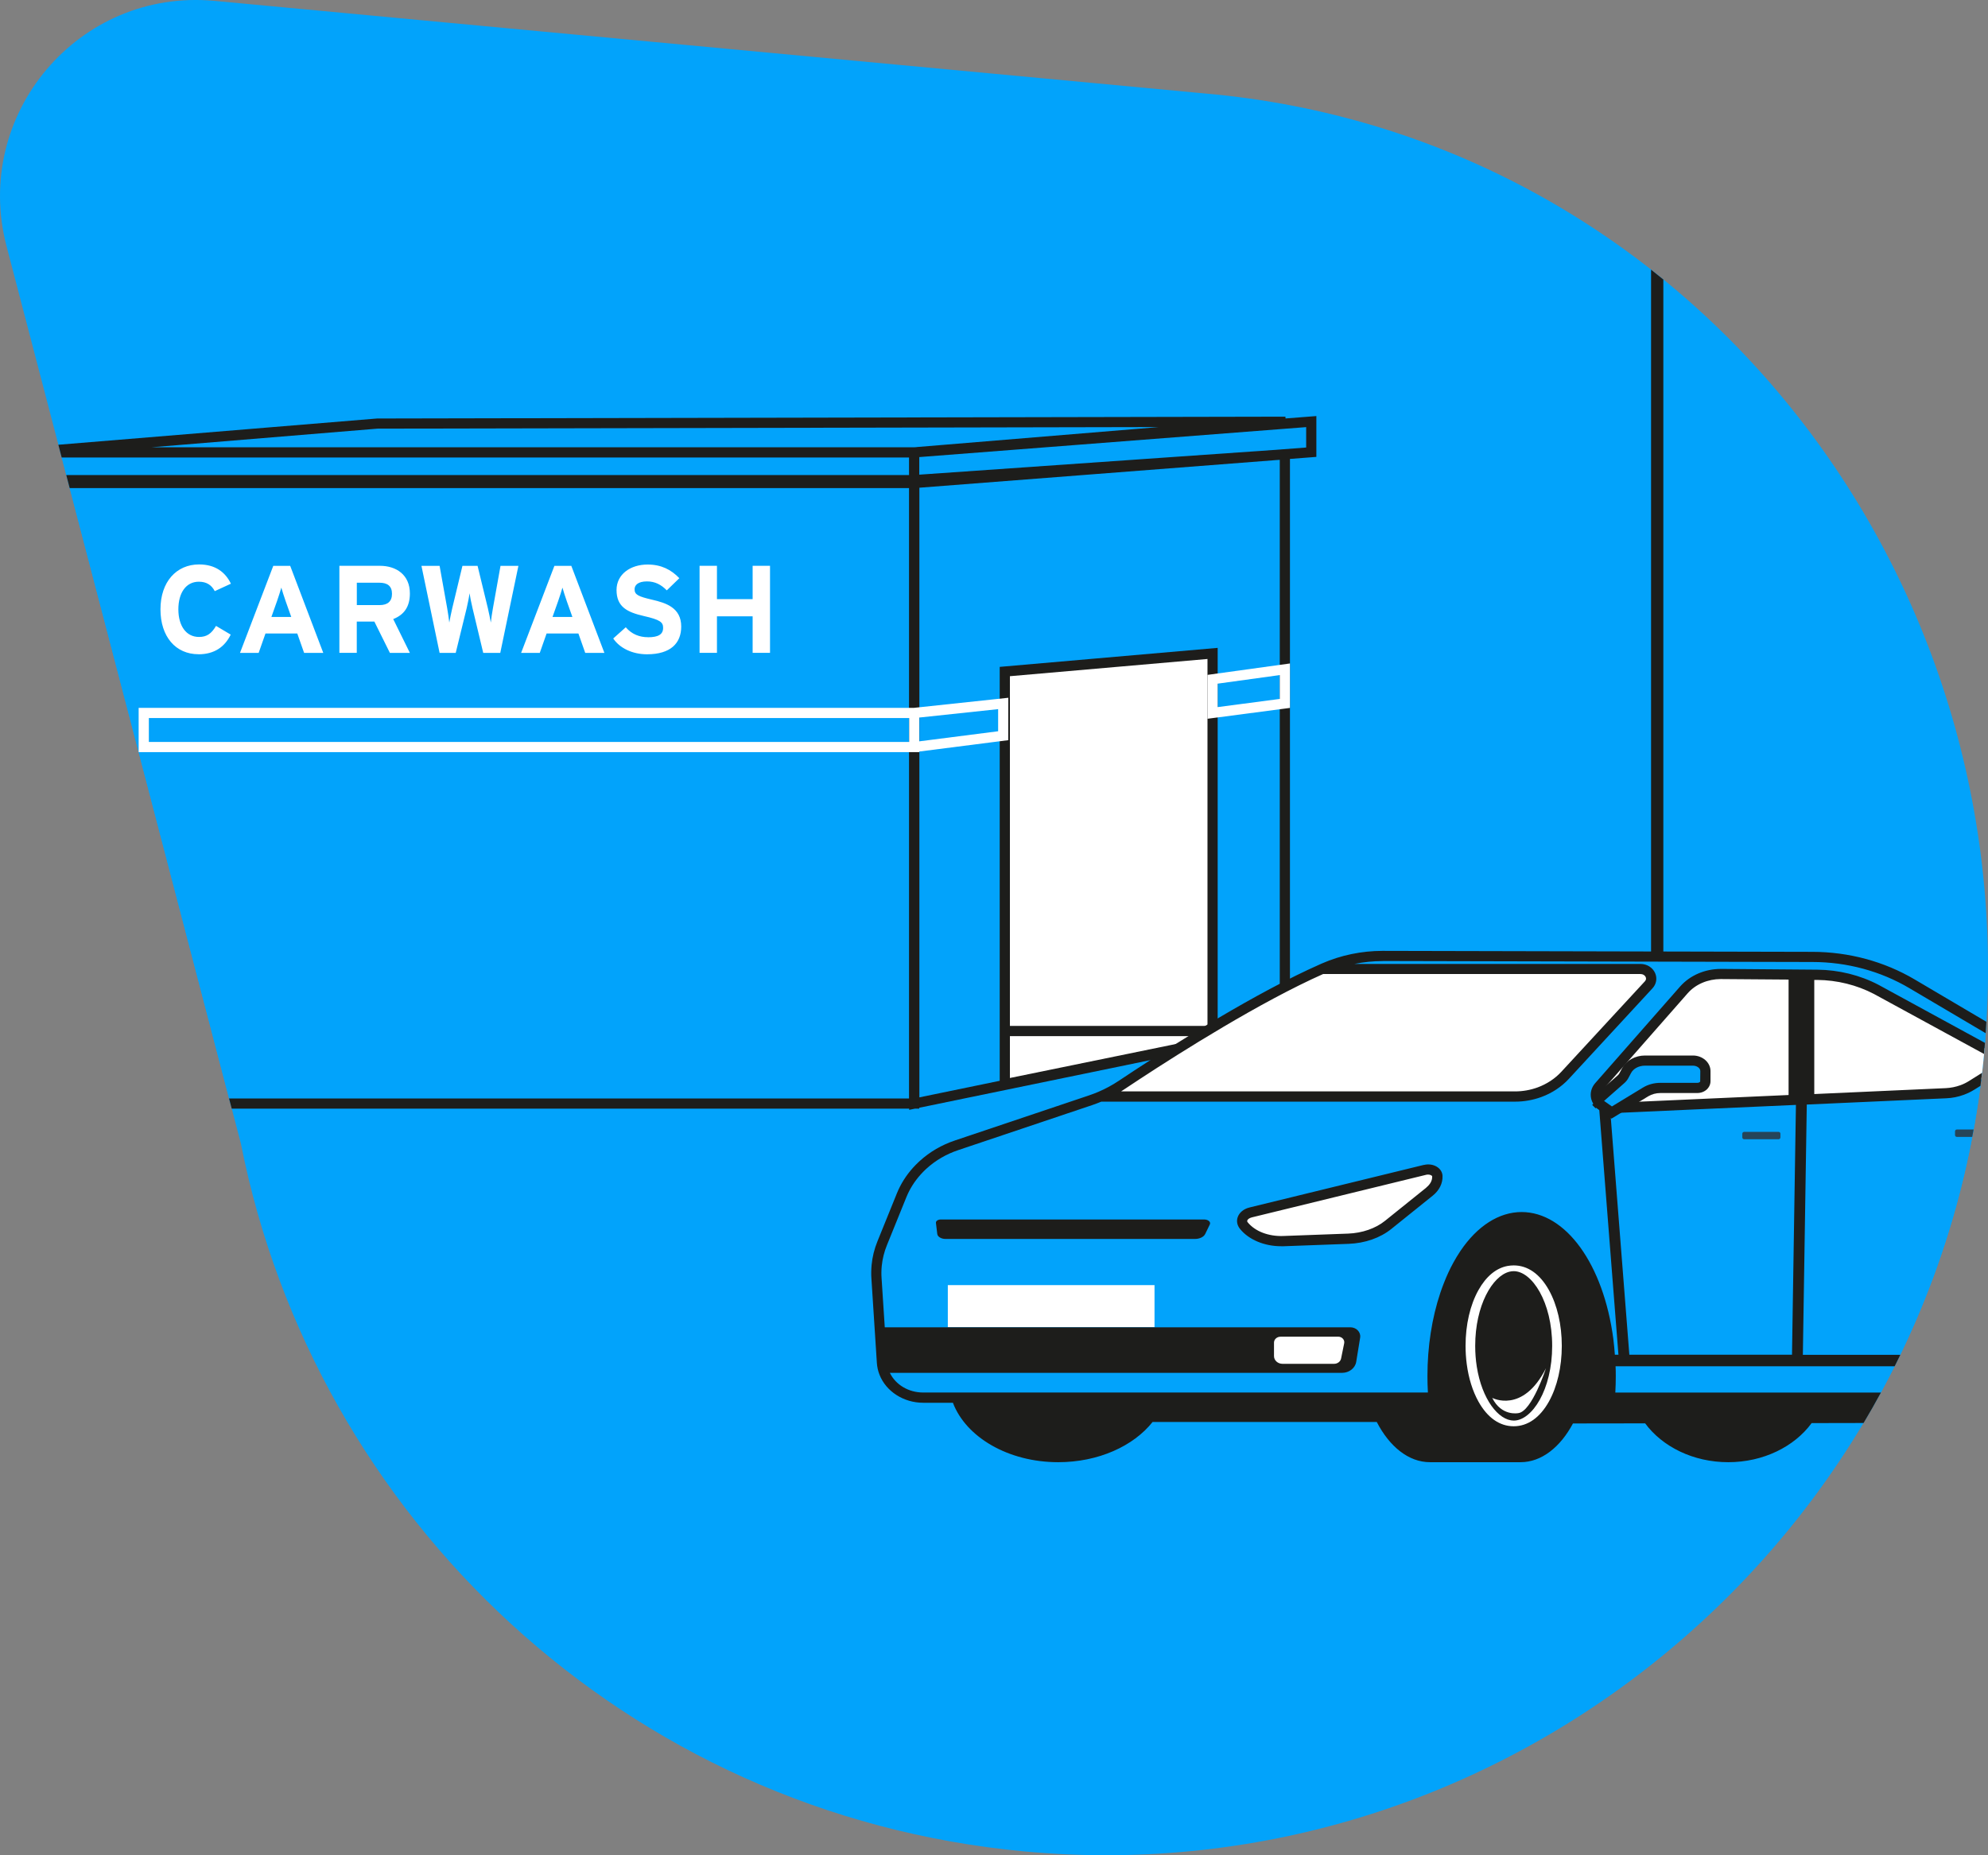
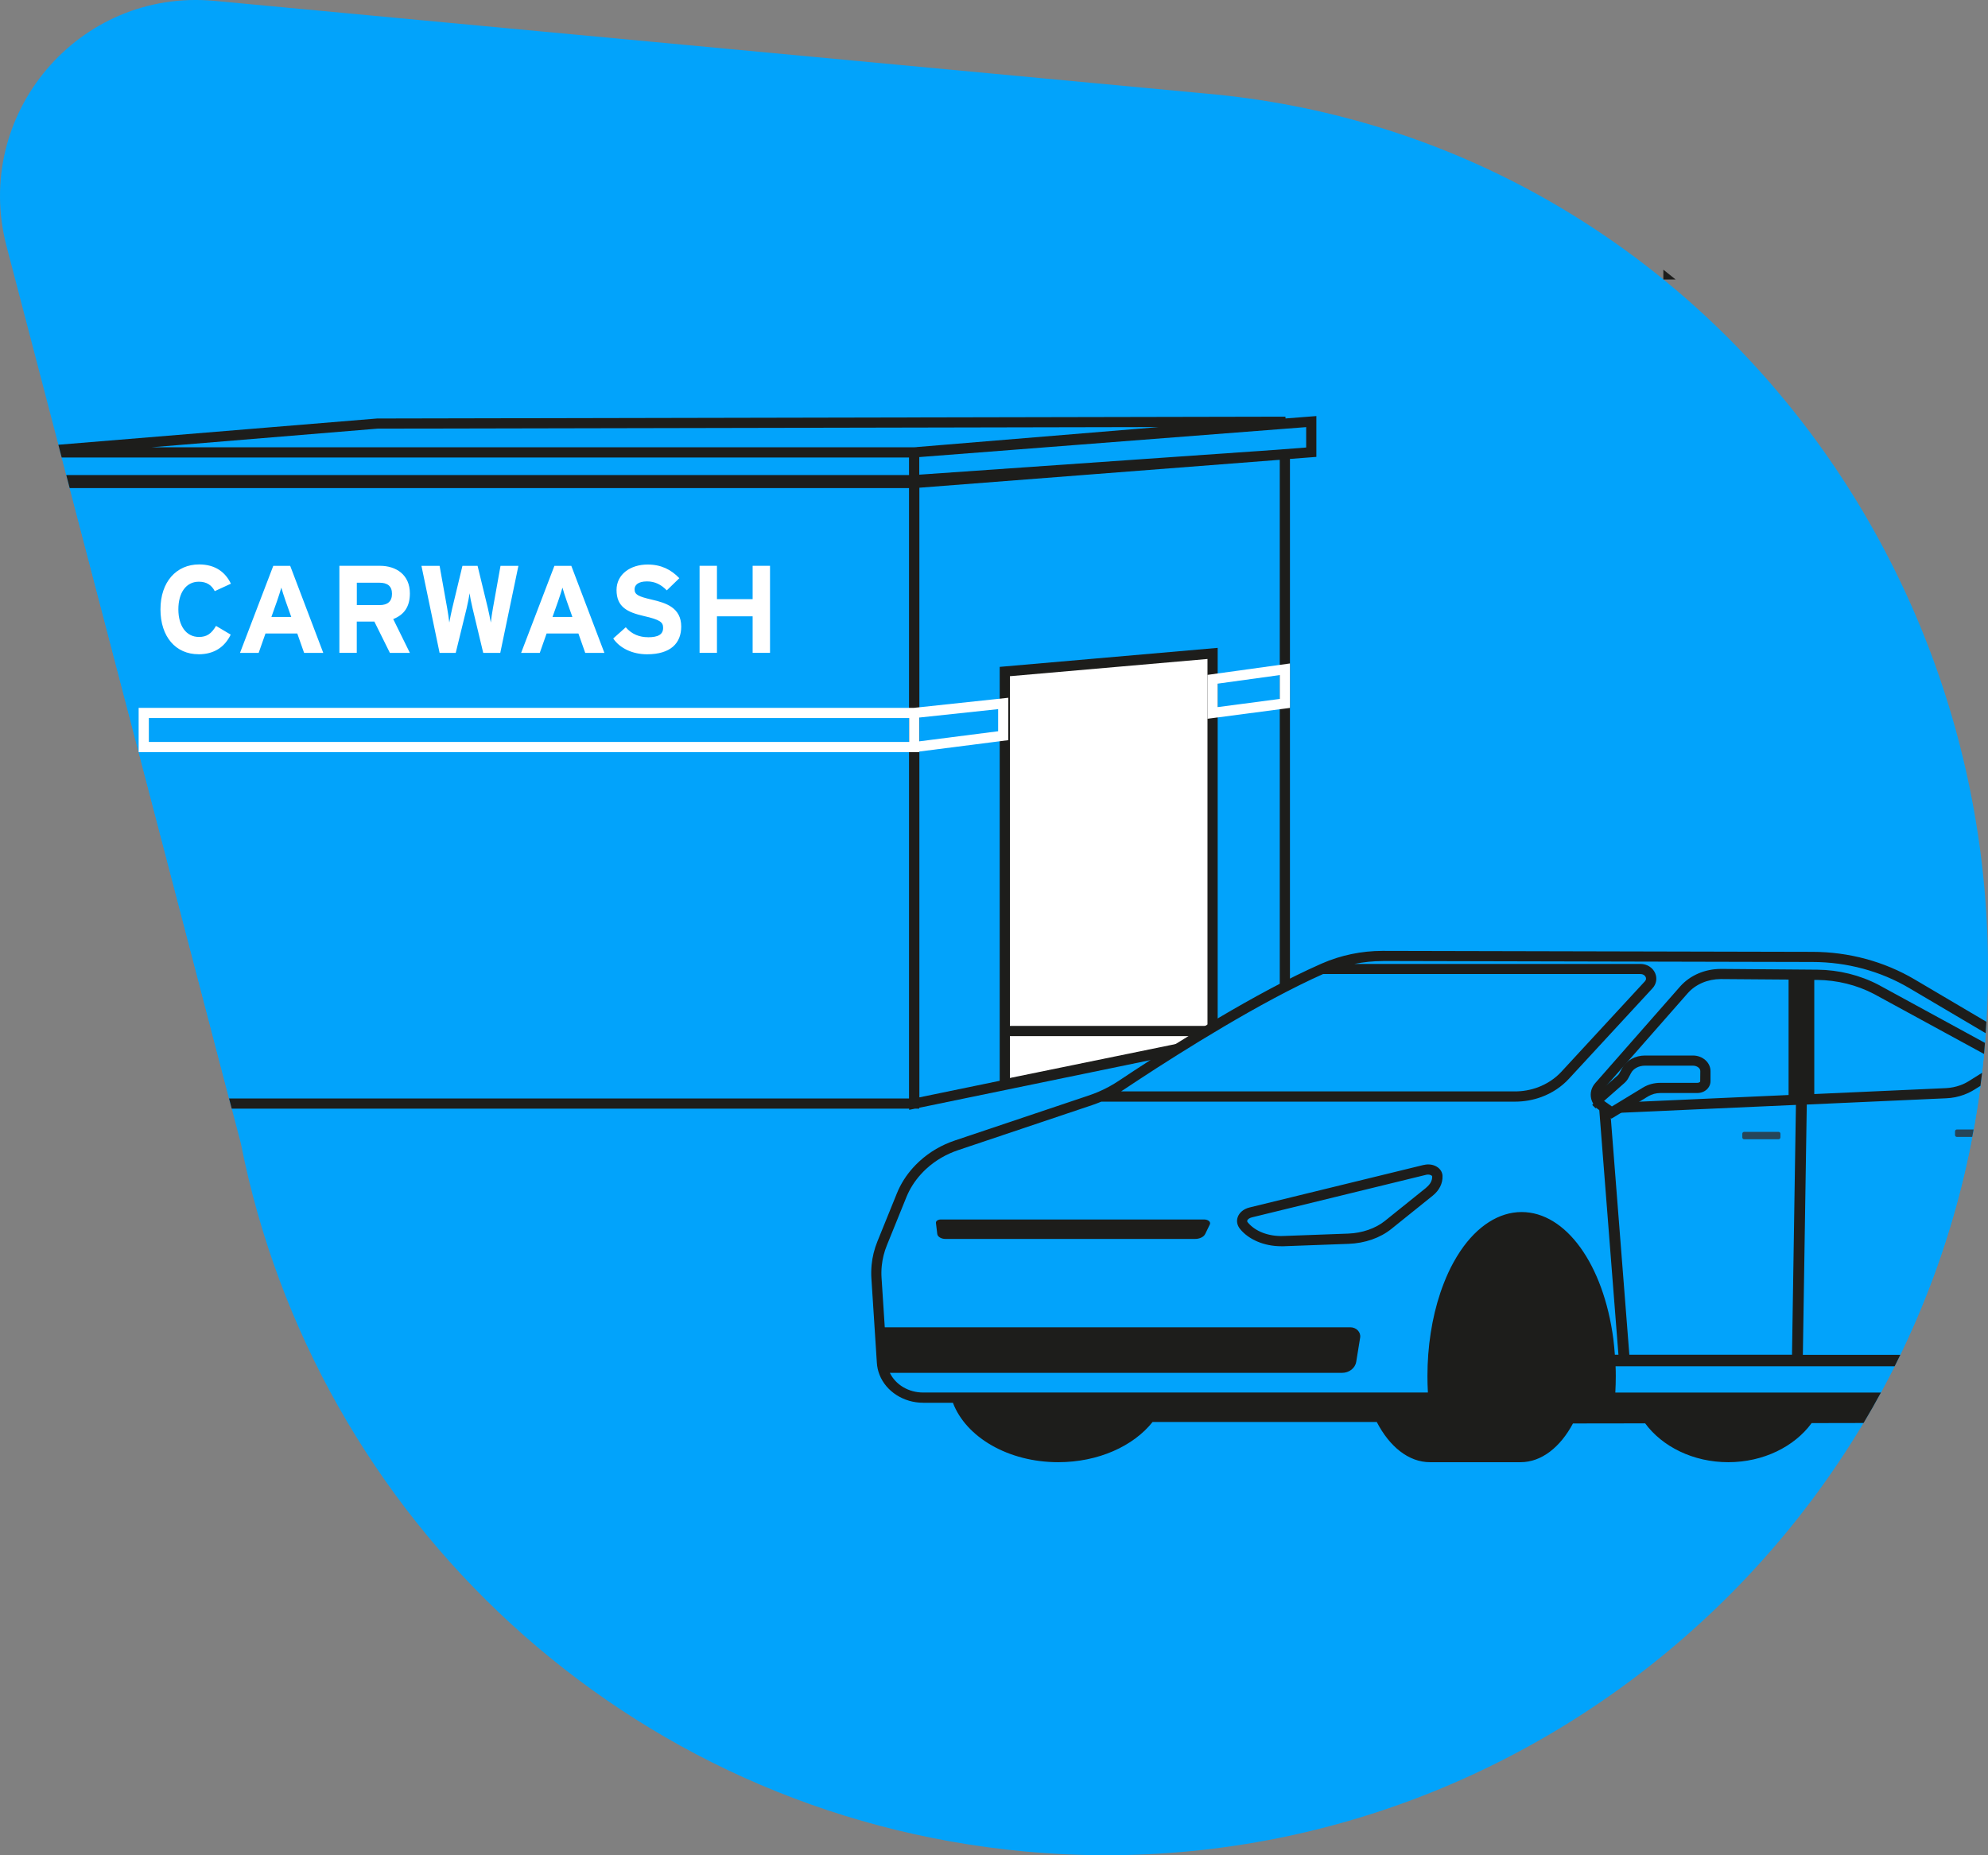
<svg xmlns="http://www.w3.org/2000/svg" id="Calque_1" data-name="Calque 1" width="390" height="364" viewBox="0 0 390 364">
  <rect x="0" y="0" width="390" height="364" fill="#808080" stroke="none" />
  <path d="M42.05.17l194.12,18.15c94.43,8.14,161.88,93.8,153.06,188.41-8.82,94.61-93.21,165.4-188.33,156.51-78.08-7.3-139.17-65.52-153.64-138.87L1.28,48.29C-5.48,22.42,15.48-2.31,42.05.17Z" fill="#02a3fb" fill-rule="evenodd" stroke-width="0" />
  <g>
    <path d="M179.33,88.76l77.9-6.04v6l-6.82.53,1.64-.11v112.4l-72.7,14.99v-121.76h-.03v121.76H45.2L11.71,88.24l62.34-5.14,178.13-.36-72.84,6.02Z" fill="#02a3fb" fill-rule="evenodd" stroke-width="0" />
    <path d="M197.12,131.75l40.76-3.55v76.18l-40.76,8.34v-80.97Z" fill="#fff" fill-rule="evenodd" stroke-width="0" />
    <path d="M252.17,81.75l-178.21.36-62.51,5.15.65,2.5h166.23v3.44H13l.67,2.56h164.66v.08h0s0,119.68,0,119.68H44.94l.52,2h132.9v.23l1.11-.23h.86v-.18l71.93-14.83.8-.17v-112.3l5.18-.4v-8.01l-6.05.47-.02-.37ZM179.87,87.72l-.58.04H29.67l44.38-3.66,153.28-.31-47.46,3.92ZM236.88,203.56l-38.76,7.94v-8.21h38.76v.28ZM236.88,201.28h-38.76v-68.61l38.76-3.38v71.99ZM251.06,200.72l-12.18,2.51v-76.12l-42.76,3.73v81.21l-15.76,3.25v-119.61l70.07-5.43.63-.04v110.51ZM256.24,87.8l-5.86.45-70.04,4.88v-3.45l75.9-5.88v3.99Z" fill="#1d1d1b" stroke-width="0" />
    <path d="M38.94,128.37c3.1,0,5.15-1.44,6.32-3.86l-2.88-1.71c-.9,1.52-1.8,2.17-3.34,2.17-2.56,0-4.05-2.24-4.05-5.42s1.46-5.42,4.02-5.42c1.54,0,2.51.68,3.12,1.85l3.17-1.46h0c-1.07-2.22-3.02-3.78-6.24-3.78-4.46,0-7.58,3.42-7.58,8.81s3,8.81,7.46,8.81ZM27.2,138.88v8.69h0s153.14,0,153.14,0v-.12l17.45-2.23.02-8.32-18.53,1.98H27.2ZM178.34,145.57H29.2v-4.69h149.15v4.69ZM180.34,140.78l15.47-1.65v4.34s-15.47,1.98-15.47,1.98v-4.66ZM236.88,132.4v8.62l16.18-2.13v-8.72l-16.18,2.24ZM251.06,137.13l-12.18,1.6v-4.6l12.18-1.68v4.67ZM52.08,124.29h6.24l1.34,3.81h3.76l-6.49-17.08h-3.32l-6.53,17.08h3.66l1.34-3.81ZM54.34,117.95c.34-1,.68-2.03.85-2.66.17.63.51,1.66.85,2.66l1.1,3.1h-3.9l1.1-3.1ZM140.65,120.92h7v7.17h3.41v-17.08h-3.41v6.54h-7v-6.54h-3.41v17.08h3.41v-7.17ZM127.12,125.02c-1.63,0-3.17-.56-4.36-1.95l-2.46,2.2c1.29,1.91,3.78,3.1,6.63,3.1,4.66,0,6.71-2.2,6.71-5.44h0c0-3.71-3-4.64-5.71-5.27-2.71-.63-3.44-.98-3.44-2.05,0-.76.61-1.54,2.44-1.54,1.56,0,2.78.63,3.88,1.76l2.46-2.39c-1.61-1.68-3.56-2.68-6.22-2.68-3.36,0-6.1,1.9-6.1,5,0,3.37,2.19,4.37,5.34,5.1,3.22.73,3.8,1.22,3.8,2.32,0,1.29-.95,1.85-2.97,1.85ZM70,121.95h3.44l3.05,6.15h3.92l-3.27-6.64c2.17-.85,3.27-2.46,3.27-5.03,0-3.64-2.66-5.42-5.88-5.42h-7.95v17.08h3.41v-6.15ZM70,114.33h4.46c1.51,0,2.44.63,2.44,2.17,0,1.49-.85,2.22-2.44,2.22h-4.46v-4.39ZM107.23,124.29h6.24l1.34,3.81h3.76l-6.49-17.08h-3.32l-6.53,17.08h3.66l1.34-3.81ZM109.49,117.95c.34-1,.68-2.03.85-2.66.17.63.51,1.66.85,2.66l1.1,3.1h-3.9l1.1-3.1ZM89.4,128.1l2.15-8.78c.24-1,.49-2.3.56-2.93.1.64.34,1.9.59,2.93l2.1,8.78h3.34l3.56-17.08h-3.51l-1.49,8.32c-.15.8-.34,2.1-.41,2.81-.12-.71-.39-1.98-.58-2.81l-2.02-8.32h-2.97l-2,8.32c-.19.83-.46,2.1-.58,2.81-.07-.71-.27-1.98-.41-2.81l-1.49-8.32h-3.56l3.56,17.08h3.19Z" fill="#fff" stroke-width="0" />
  </g>
-   <path d="M326.31,54.84v138.66h-2.41V52.91c.81.64,1.62,1.28,2.41,1.93Z" fill="#1d1d1b" stroke-width="0" />
+   <path d="M326.31,54.84v138.66V52.91c.81.64,1.62,1.28,2.41,1.93Z" fill="#1d1d1b" stroke-width="0" />
  <g>
    <path d="M389.23,206.73c-2.27,24.39-9.58,47.2-20.79,67.47h-52.62c.11-1.38.16-2.78.16-4.22,0-1.04-.03-2.07-.08-3.08-.08-1.39-.2-2.74-.38-4.07-1.81-13.77-8.74-24.03-17.01-24.03-4.25,0-8.15,2.72-11.18,7.22-.47.7-.92,1.45-1.35,2.23-.66,1.21-1.26,2.51-1.8,3.9-.23.58-.44,1.17-.65,1.79-1.58,4.68-2.49,10.18-2.49,16.05,0,1.43.06,2.84.16,4.22h-100.09c-3.5,0-6.52-2.02-7.64-4.86-.25-.64-.41-1.32-.45-2.03l-.45-6.9-.42-6.47-.12-1.79-.08-1.38c-.06-.84-.04-1.68.04-2.51.15-1.47.51-2.93,1.08-4.33l1.83-4.51h0s1.99-4.92,1.99-4.92c.7-1.73,1.71-3.33,2.98-4.73.33-.37.68-.72,1.04-1.06.07-.06.13-.13.19-.18,1.84-1.67,4.08-3,6.59-3.84l26.3-8.84c.64-.22,1.27-.45,1.89-.72,1.46-.62,2.85-1.36,4.14-2.24.84-.56,1.86-1.23,3.01-1.99,8.28-5.43,23.95-15.3,36.34-20.79.14-.06.29-.13.43-.19,3.59-1.57,7.53-2.38,11.52-2.36l84.25.19c6.94.01,13.74,1.85,19.55,5.28l14.5,8.57c-.11,1.71-.24,3.42-.4,5.14Z" fill="#02a3fb" stroke-width="0" />
-     <path d="M323.43,193.22c1.14-1.23.16-3.11-1.61-3.11h-62.46c-12.4,5.49-28.06,15.36-36.34,20.79-.28.18-.54.35-.8.52-.28.18-.54.36-.8.53-.52.34-.99.65-1.42.94-1.29.87-2.69,1.62-4.14,2.24h81.35c1.66,0,3.3-.3,4.8-.85,1.92-.7,3.64-1.83,5-3.29l16.41-17.77h0ZM388.76,205.38l-2.27-1.24-6.96-3.8-1.21-.66-10.22-5.58c-3.52-1.85-7.51-2.84-11.59-2.87h-.59s-5.03-.04-5.03-.04h-.82s-12.12-.1-12.12-.1h-.38c-2.81-.02-5.47,1.13-7.22,3.11l-16.66,18.95c-1.23,1.4-.56,3.32,1.01,4,.04.02.08.04.13.05.38.15.81.22,1.28.2l34.79-1.56,5.03-.22,16.21-.73,9.66-.43c1.08-.05,2.14-.26,3.14-.63.65-.24,1.28-.55,1.86-.91l1.9-1.19c.2-1.66.39-3.32.54-5,.03-.35.05-.7.09-1.06l-.55-.3ZM185.94,260.4h40.55v-8.26h-40.55v8.26ZM279.57,229.53l-34.22,8.36c-1.46.36-2.12,1.61-1.35,2.56l.04.05c1.6,1.97,4.57,3.13,7.74,3.01l12.74-.47c2.97-.11,5.79-1.09,7.81-2.72l8.12-6.53c1.02-.82,1.57-1.89,1.53-2.99v-.05c-.04-.9-1.24-1.51-2.41-1.22Z" fill="#fff" stroke-width="0" />
    <path d="M184.56,239.26c-.56,0-1,.31-.95.68l.26,2.16c.07.55.77.98,1.62.98h48.92c.92,0,1.74-.39,2.02-.97l.91-1.87c.24-.49-.32-.98-1.1-.98h-51.68ZM279.33,228.55l-34.22,8.36c-1.14.28-2,1-2.31,1.92-.26.77-.1,1.58.47,2.29,1.71,2.11,4.77,3.39,8.07,3.39.16,0,.32,0,.48,0l12.75-.47c3.21-.12,6.2-1.16,8.4-2.94l8.12-6.53c1.26-1.02,1.96-2.4,1.9-3.86-.02-.64-.35-1.23-.9-1.65-.73-.55-1.78-.74-2.74-.5ZM279.82,233l-8.12,6.53c-1.85,1.49-4.48,2.4-7.22,2.5l-12.75.47c-2.88.1-5.52-.91-6.96-2.69-.12-.15-.11-.26-.09-.34.07-.22.38-.49.89-.62l34.22-8.36c.12-.03.25-.04.36-.04.3,0,.55.09.7.2.08.06.11.11.11.17.03.78-.38,1.55-1.16,2.17ZM271.31,188.55l84.25.19c6.78.01,13.37,1.79,19.04,5.15l14.94,8.82c.05-.75.09-1.5.14-2.24l-14.06-8.3c-5.98-3.53-12.92-5.41-20.06-5.42l-84.25-.19h-.09c-4.08,0-8.18.85-11.84,2.45l-.43.19c-12.53,5.54-28.24,15.46-36.48,20.87-1.16.76-2.18,1.43-3.02,2-1.24.83-2.58,1.55-3.98,2.15-.56.24-1.17.47-1.81.69l-26.3,8.84c-2.62.88-4.96,2.24-6.91,4.02-.06.05-.12.11-.24.22-.39.37-.77.75-1.1,1.12-1.35,1.5-2.42,3.19-3.16,5.02l-3.82,9.43c-.6,1.48-.99,3.03-1.14,4.61-.08.91-.1,1.81-.04,2.67l1.07,16.54c.05.79.22,1.58.52,2.34,1.29,3.29,4.74,5.5,8.57,5.5h5.83c2.55,6.73,10.83,11.66,20.66,11.66,7.88,0,14.77-3.17,18.51-7.89h43.98c2.49,4.82,6.24,7.89,10.44,7.89h17.77c4.11,0,7.8-2.95,10.28-7.6l14.16-.02c3.37,4.57,9.42,7.62,16.31,7.62s12.99-3.07,16.35-7.67l10.19-.02c1.17-1.96,2.31-3.96,3.4-5.97h-52.1c.06-1.07.09-2.14.09-3.22,0-.66-.01-1.31-.04-1.94h54.75c.38-.75.74-1.5,1.11-2.25h-19.12l.77-49.1,27.38-1.23c1.18-.05,2.33-.28,3.44-.69.72-.27,1.41-.6,2.05-1l1.2-.75c.11-.85.22-1.71.32-2.56l-2.58,1.62c-.53.33-1.09.61-1.68.82-.91.33-1.87.52-2.84.57l-25.82,1.16v-22.39h.58c3.91.04,7.75.99,11.12,2.75l21.61,11.78s0-.02,0-.03c.07-.72.12-1.43.17-2.15l-20.84-11.37c-3.65-1.92-7.82-2.95-12.04-2.99l-18.57-.15h-.37c-3.11.01-6.02,1.24-7.98,3.45l-16.65,18.95c-.75.85-1.04,1.95-.81,3.01.21.93.8,1.72,1.6,2.24l3.76,48.04h-.7c-.08-1.04-.17-2.07-.3-3.09-1.93-14.66-9.33-24.9-18-24.9-4.42,0-8.69,2.72-12.02,7.67-.49.73-.95,1.5-1.39,2.3-.67,1.22-1.29,2.57-1.85,4.01-.23.6-.46,1.21-.67,1.84-1.66,4.93-2.54,10.59-2.54,16.37,0,1.05.03,2.13.09,3.22h-99.02c-2.87,0-5.42-1.54-6.53-3.86h88.71c1.39,0,2.58-.92,2.78-2.17l.77-4.74c.17-1.07-.74-2.03-1.94-2.03h-91.32l-.63-9.7c-.05-.76-.04-1.55.04-2.35.14-1.39.48-2.75,1.01-4.05l3.82-9.43c.66-1.62,1.6-3.11,2.8-4.44.3-.33.62-.67.97-1,0,0,.07-.07.08-.07l.11-.1c1.78-1.62,3.88-2.84,6.24-3.63l26.3-8.84c.61-.21,1.19-.43,1.74-.66h81.18c1.77,0,3.51-.31,5.15-.91,2.08-.76,3.94-1.99,5.39-3.56l16.41-17.77h0c.77-.83.96-1.97.52-2.98-.48-1.09-1.6-1.8-2.87-1.8h-56.13c1.82-.37,3.68-.56,5.54-.56h.08ZM315.1,216.23c-.52-.22-.9-.66-1.01-1.16-.07-.31-.06-.78.35-1.25l16.65-18.95c1.57-1.78,3.96-2.77,6.47-2.78l13.32.1v22.65l-34.83,1.56c-.31.02-.61-.03-.87-.13l-.09-.04ZM315.92,218.4s.02,0,.03,0c.07,0,.13,0,.2,0l36.17-1.62-.77,49.01h-31.91l-3.71-47.38ZM321.82,191.11c.57,0,.91.31,1.03.6.09.2.13.51-.16.82h0s-16.41,17.77-16.41,17.77c-1.23,1.33-2.83,2.38-4.61,3.04-1.42.52-2.92.79-4.46.79h-77.28c.21-.13.42-.27.63-.41l3.01-1.99c8.17-5.36,23.67-15.14,36-20.63h62.25Z" fill="#1d1d1b" stroke-width="0" />
-     <path d="M262.51,262.26h-11.3c-.71,0-1.28.52-1.28,1.16v2.65c0,.83.75,1.51,1.67,1.51h10.11c.68,0,1.26-.44,1.38-1.04l.61-3c.13-.67-.43-1.29-1.19-1.29ZM303.86,253.11c-1.77-3.17-4.16-4.84-6.91-4.84-.41,0-.82.04-1.21.11-2.24.42-4.19,2.04-5.7,4.73-1.64,2.93-2.53,6.81-2.53,10.94h0c0,1.22.08,2.41.23,3.56.36,2.77,1.15,5.31,2.3,7.38,1.77,3.17,4.16,4.84,6.91,4.84s5.14-1.68,6.91-4.84c1.63-2.93,2.53-6.81,2.53-10.94s-.9-8.01-2.53-10.94ZM296.95,278.71c-2.98,0-6.24-4.19-7.24-10.58h0c-.2-1.27-.31-2.64-.31-4.07,0-7.96,3.38-13.7,6.7-14.55.28-.07.57-.11.85-.11,3.57,0,7.55,6.02,7.55,14.66s-3.97,14.66-7.55,14.66ZM292.74,274.26c1.83,3.69,5.13,2.99,5.13,2.99,2.66-.34,5.42-8.81,5.42-8.81-4.56,9.03-10.55,5.82-10.55,5.82Z" fill="#fff" stroke-width="0" />
    <path d="M348.91,222.07h-6.74c-.21,0-.37.16-.37.37v.71c0,.21.16.37.37.37h6.74c.2,0,.37-.16.37-.37v-.71c0-.21-.16-.37-.37-.37ZM383.9,221.6c-.2,0-.37.16-.37.37v.72c0,.21.16.37.37.37h3.01c.09-.49.18-.97.27-1.46h-3.28Z" fill="#264559" stroke-width="0" />
    <path d="M313.05,216.08l3.12,2.2,6.65-4.04c.84-.51,1.86-.79,2.9-.79h7.25c.63,0,1.17-.31,1.43-.75.1-.17.15-.37.15-.57v-1.99c0-1.13-1.1-2.05-2.45-2.05h-9.4c-1.55,0-2.96.76-3.6,1.94l-.55,1.03c-.14.25-.32.48-.55.68l-4.94,4.34h0Z" fill="#02a3fb" stroke-width="0" />
    <path d="M316.14,219.47l-3.01-2.12-.11.1-.66-.66.65-.77-.6-.68,4.94-4.34c.14-.12.25-.26.33-.41l.55-1.03c.81-1.5,2.57-2.47,4.48-2.47h9.4c1.9,0,3.45,1.37,3.45,3.05v1.99c0,.37-.1.74-.29,1.07-.44.77-1.32,1.25-2.29,1.25h-7.25c-.85,0-1.7.23-2.38.64l-7.21,4.38ZM314.67,215.99l1.55,1.09,6.09-3.7c1-.61,2.19-.93,3.42-.93h7.25c.27,0,.49-.12.56-.25l.02-2.07c0-.57-.67-1.05-1.45-1.05h-9.4c-1.19,0-2.26.56-2.72,1.42l-.55,1.03c-.2.36-.46.69-.77.96l-3.98,3.5Z" fill="#1d1d1b" stroke-width="0" />
  </g>
</svg>